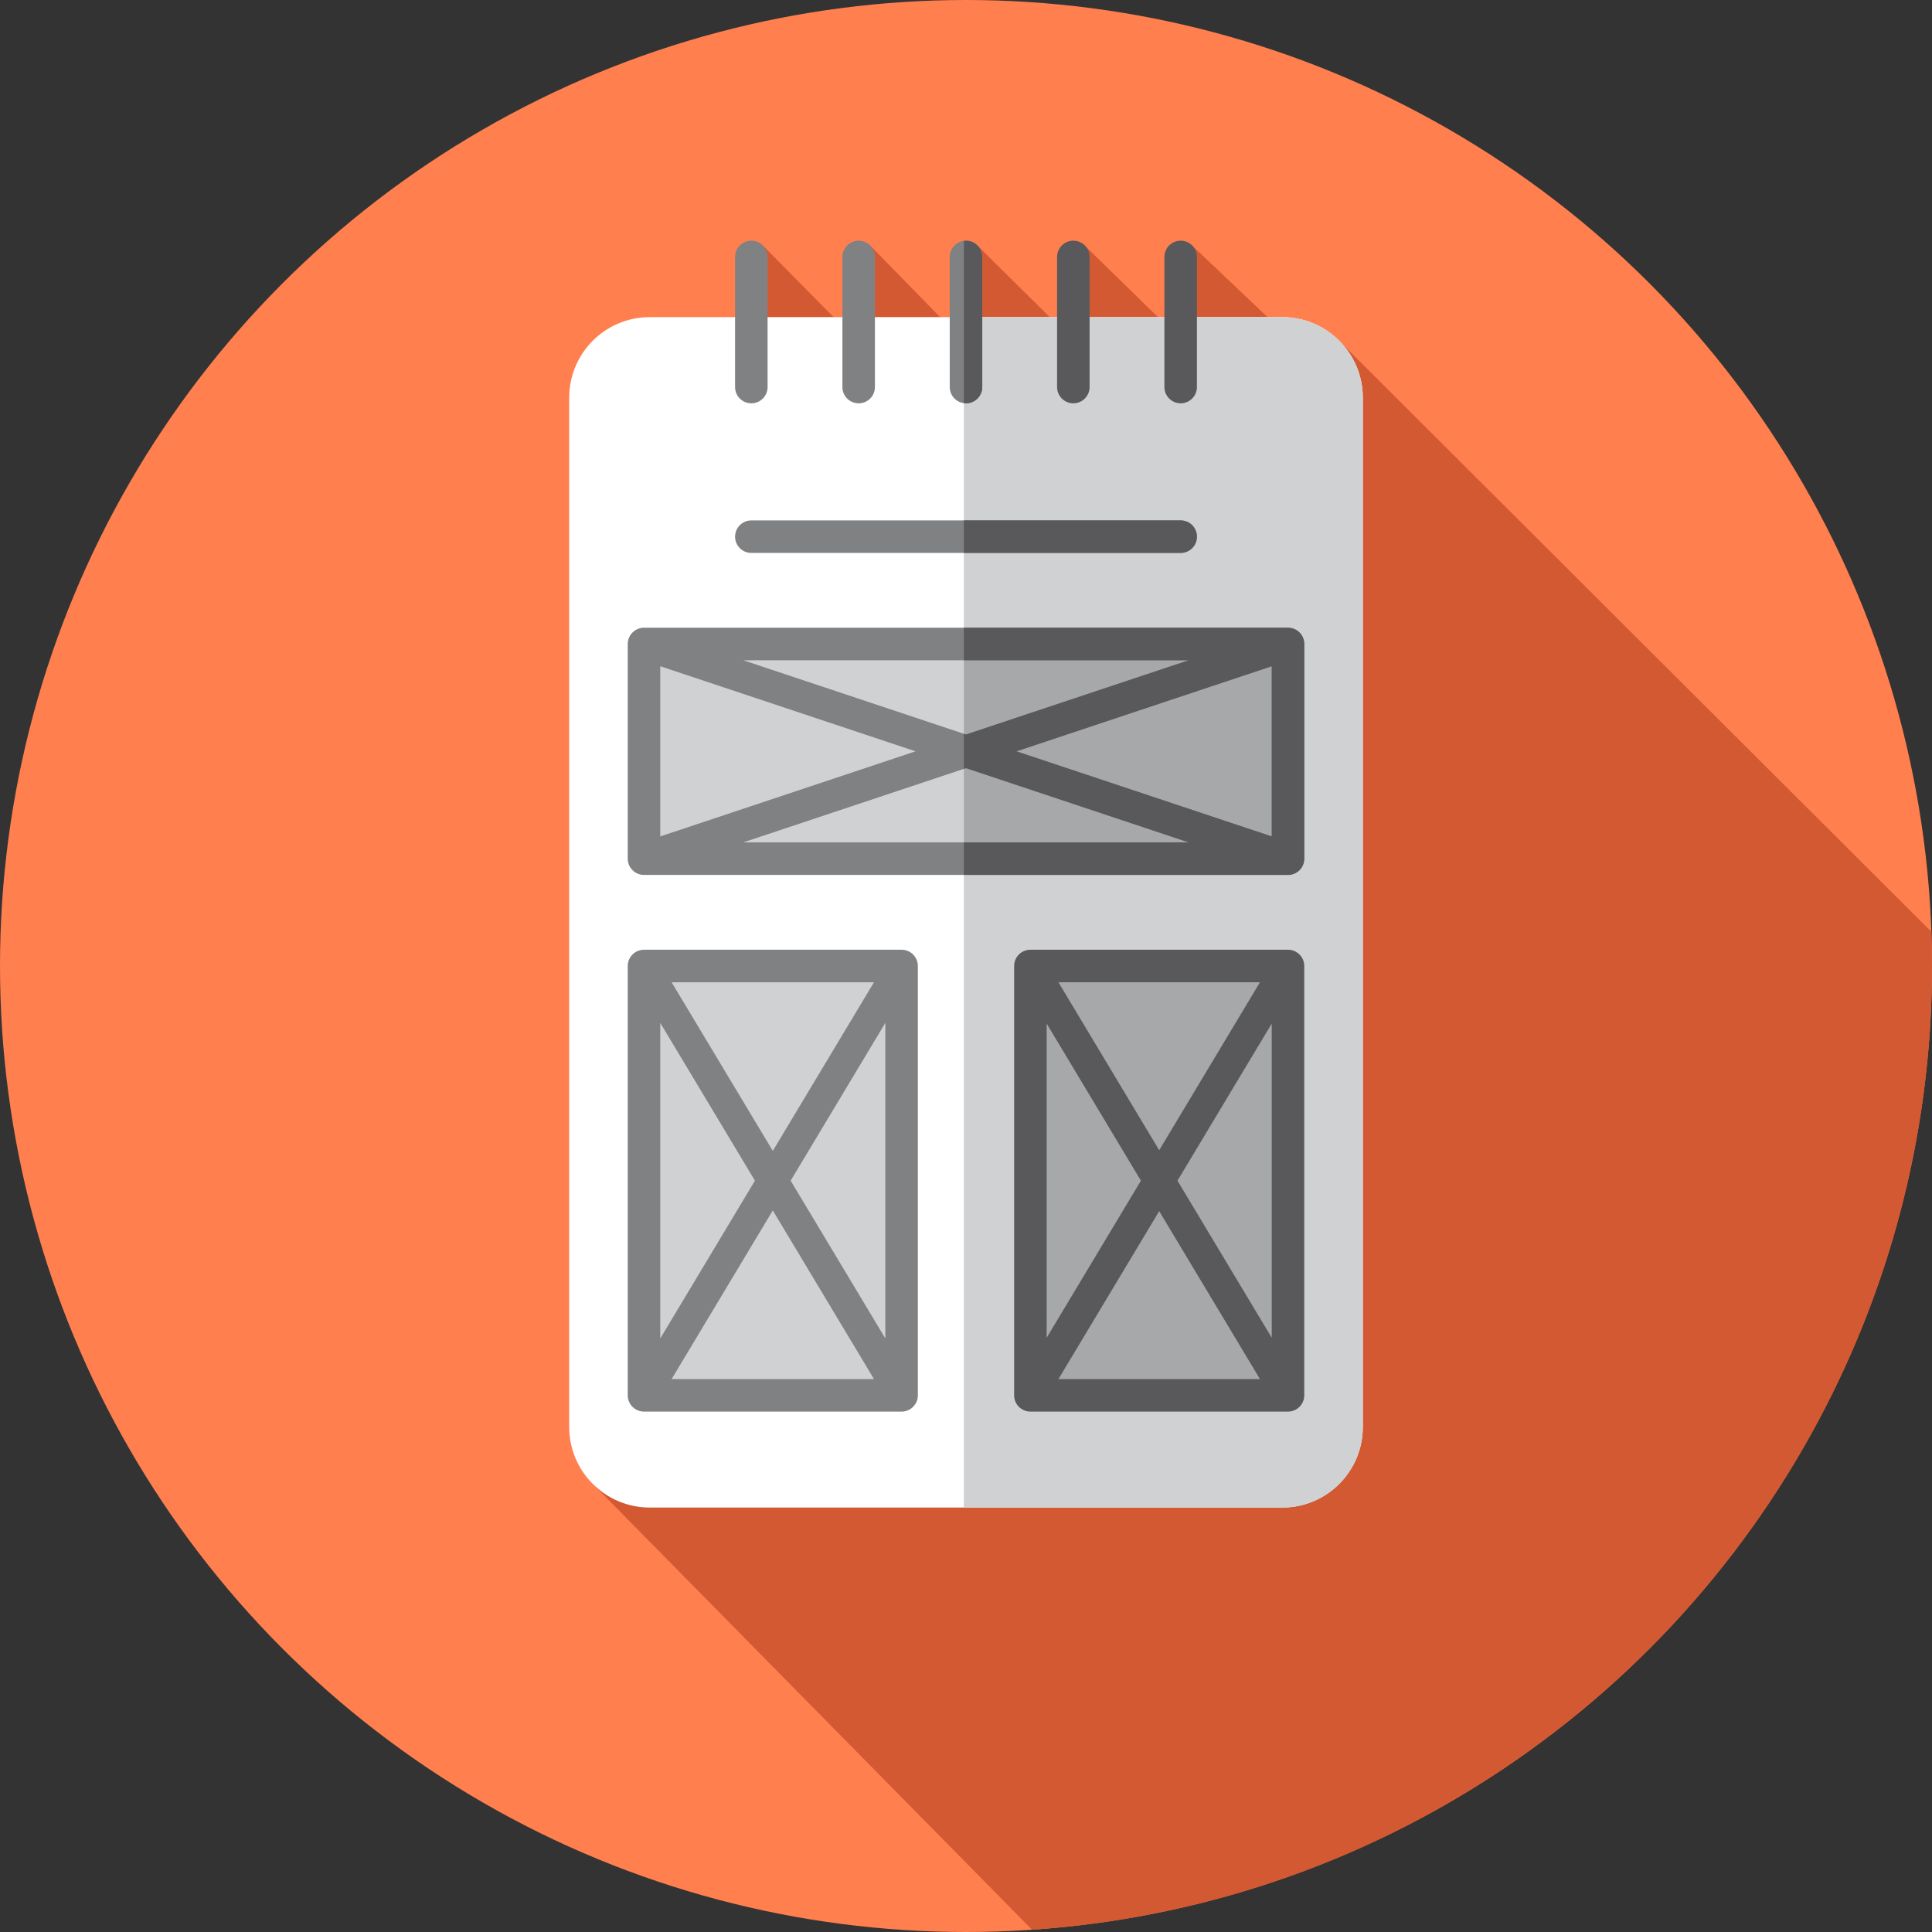
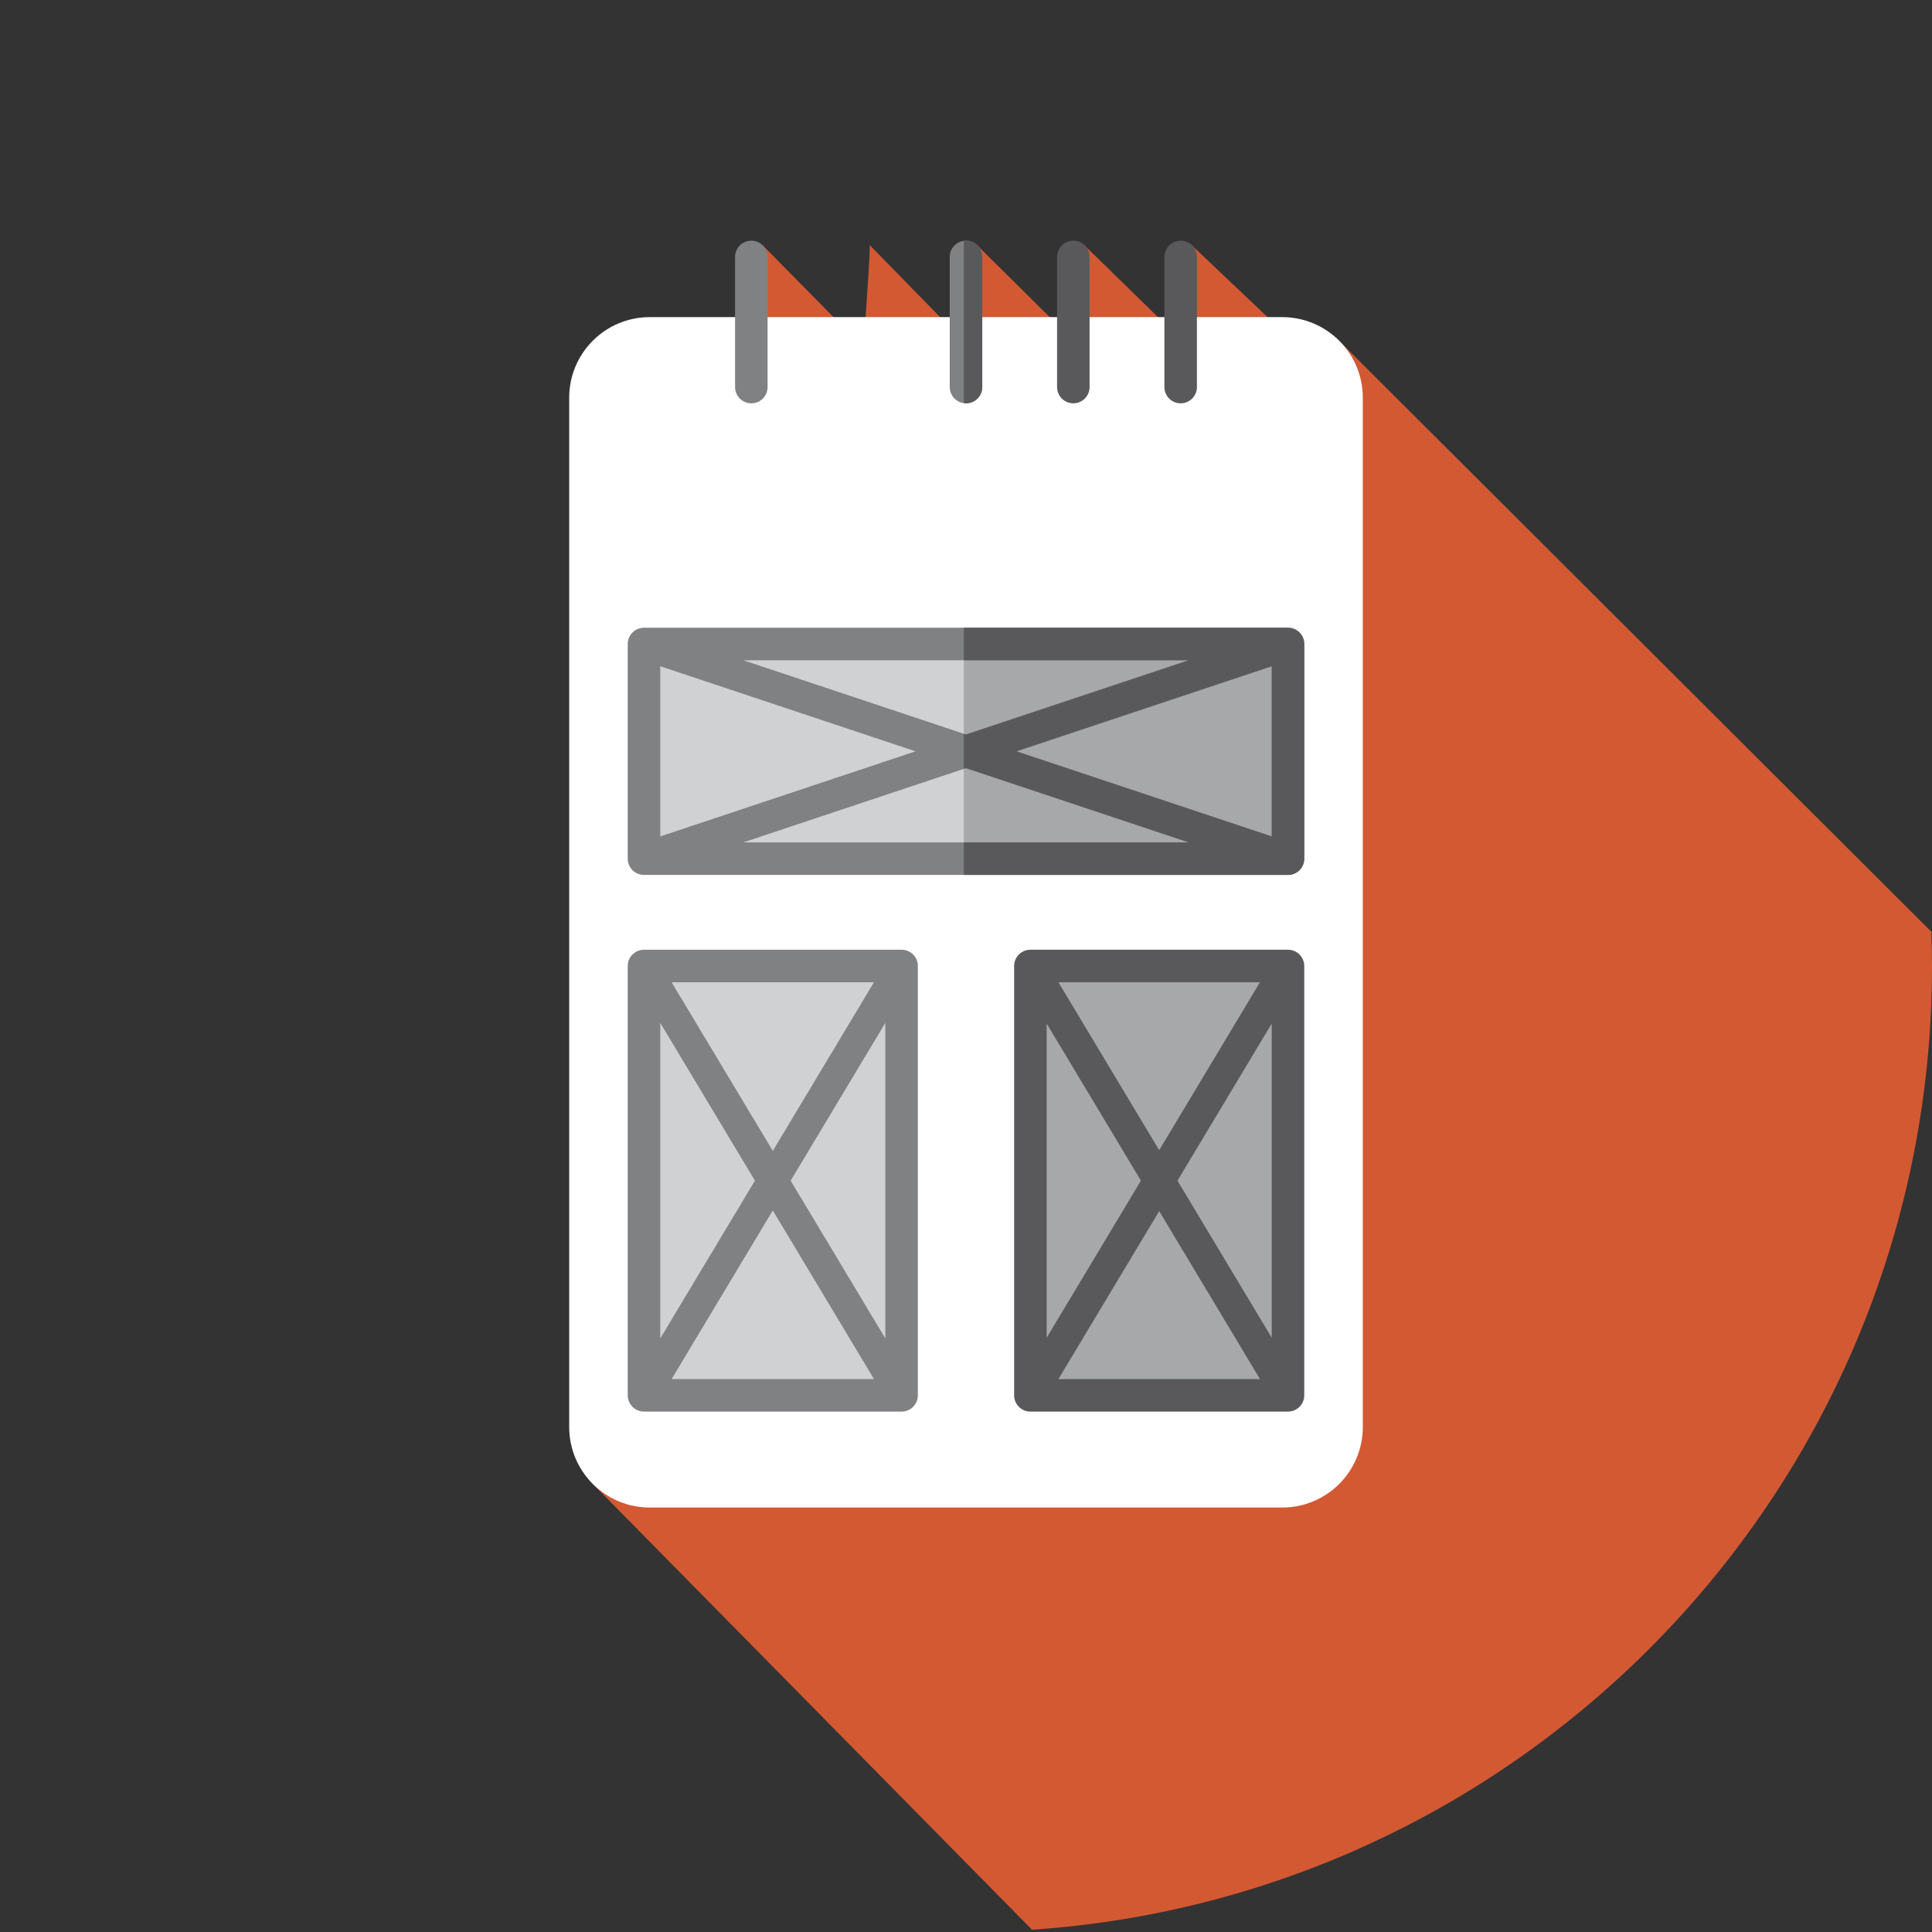
<svg xmlns="http://www.w3.org/2000/svg" version="1.1" id="Layer_1" viewBox="0 0 512 512" xml:space="preserve">
  <rect x="0" y="0" width="512" height="512" fill="#333333" stroke="none" />
-   <circle style="fill:#FF7F4F;" cx="256" cy="256" r="256" />
  <path style="fill:#D35933;" d="M156.8,392.956l116.695,118.438C406.718,502.4,512,391.502,512,256c0-3.043-0.072-6.068-0.178-9.085  L354.023,89.464c0.095-0.095-4.86-0.628-10.697,1.598l-27.845-26.398c0.374,0.374-1.553,14.241-3.548,24.314l-24.929-24.342  c-0.421-0.421-0.378,13.24-0.84,27.303l-26.852-26.59l-2.572,26.472L230.44,64.903c0.338,0-0.819,15.069-1.581,27.195  l-26.776-27.119L156.8,392.956z" />
  <path style="fill:#FFFFFF;" d="M172.194,399.515h167.61c11.793,0,21.352-9.561,21.352-21.352v-272.77  c0-11.793-9.561-21.352-21.352-21.352h-167.61c-11.793,0-21.352,9.561-21.352,21.352v272.768  C150.842,389.954,160.403,399.515,172.194,399.515z" />
  <g>
-     <path style="fill:#D0D1D3;" d="M339.806,84.04h-84.38v315.475h84.38c11.793,0,21.352-9.561,21.352-21.352v-272.77   C361.158,93.601,351.597,84.04,339.806,84.04z" />
    <rect x="170.667" y="170.667" style="fill:#D0D1D3;" width="170.667" height="56.889" />
  </g>
  <rect x="255.431" y="170.667" style="fill:#A6A8AA;" width="85.907" height="56.889" />
  <path style="fill:#808183;" d="M341.333,166.357H170.667c-2.381,0-4.31,1.929-4.31,4.31v56.889c0,2.381,1.929,4.31,4.31,4.31  h170.667c2.381,0,4.31-1.929,4.31-4.31v-56.889C345.643,168.286,343.714,166.357,341.333,166.357z M174.976,176.561l67.655,22.55  l-67.655,22.55V176.561z M196.963,174.976h118.072L256,194.655L196.963,174.976z M256,203.567l59.037,19.678H196.963L256,203.567z   M269.369,199.111l67.655-22.55v45.103L269.369,199.111z" />
  <rect x="170.667" y="256" style="fill:#D0D1D3;" width="68.267" height="113.778" />
  <path style="fill:#808183;" d="M238.933,251.69h-68.267c-2.381,0-4.31,1.929-4.31,4.31v113.778c0,2.381,1.929,4.31,4.31,4.31h68.267  c2.381,0,4.31-1.929,4.31-4.31V256C243.243,253.619,241.312,251.69,238.933,251.69z M174.976,271.07l25.091,41.819l-25.091,41.818  V271.07z M177.985,260.31h53.629L204.8,305L177.985,260.31z M204.8,320.776l26.814,44.692h-53.629L204.8,320.776z M209.532,312.889  l25.091-41.819v83.637L209.532,312.889z" />
  <rect x="273.067" y="256" style="fill:#A6A8AA;" width="68.267" height="113.778" />
  <path style="fill:#59595B;" d="M341.333,251.69h-68.267c-2.381,0-4.31,1.929-4.31,4.31v113.778c0,2.381,1.929,4.31,4.31,4.31h68.267  c2.381,0,4.31-1.929,4.31-4.31V256C345.643,253.619,343.714,251.69,341.333,251.69z M277.376,271.258l24.979,41.631l-24.979,41.631  V271.258z M280.498,260.31h53.403L307.2,304.814L280.498,260.31z M307.2,320.964l26.702,44.504h-53.403L307.2,320.964z   M312.046,312.889l24.978-41.631v83.261L312.046,312.889z" />
  <g>
    <path style="fill:#808183;" d="M199.111,106.882c-2.381,0-4.31-1.929-4.31-4.31V68.094c0-2.381,1.929-4.31,4.31-4.31   c2.381,0,4.31,1.929,4.31,4.31v34.478C203.421,104.953,201.492,106.882,199.111,106.882z" />
-     <path style="fill:#808183;" d="M227.556,106.882c-2.381,0-4.31-1.929-4.31-4.31V68.094c0-2.381,1.929-4.31,4.31-4.31   c2.381,0,4.31,1.929,4.31,4.31v34.478C231.865,104.953,229.936,106.882,227.556,106.882z" />
    <path style="fill:#808183;" d="M256,106.882c-2.381,0-4.31-1.929-4.31-4.31V68.094c0-2.381,1.929-4.31,4.31-4.31   s4.31,1.929,4.31,4.31v34.478C260.31,104.953,258.381,106.882,256,106.882z" />
  </g>
  <g>
    <path style="fill:#59595B;" d="M256,63.785c-0.197,0-0.384,0.033-0.574,0.059v42.982c0.19,0.026,0.378,0.059,0.574,0.059   c2.381,0,4.31-1.929,4.31-4.31V68.096C260.31,65.714,258.381,63.785,256,63.785z" />
    <path style="fill:#59595B;" d="M284.444,106.882c-2.381,0-4.31-1.929-4.31-4.31V68.094c0-2.381,1.929-4.31,4.31-4.31   s4.31,1.929,4.31,4.31v34.478C288.754,104.953,286.825,106.882,284.444,106.882z" />
    <path style="fill:#59595B;" d="M312.889,106.882c-2.381,0-4.31-1.929-4.31-4.31V68.094c0-2.381,1.929-4.31,4.31-4.31   s4.31,1.929,4.31,4.31v34.478C317.199,104.953,315.27,106.882,312.889,106.882z" />
  </g>
-   <path style="fill:#808183;" d="M312.889,146.532H199.111c-2.381,0-4.31-1.929-4.31-4.31s1.929-4.31,4.31-4.31h113.778  c2.381,0,4.31,1.929,4.31,4.31S315.27,146.532,312.889,146.532z" />
  <g>
    <path style="fill:#59595B;" d="M341.333,166.357h-85.907v8.62h59.611L256,194.655l-0.574-0.191v9.295l0.574-0.191l59.037,19.678   h-59.611v8.62h85.907c2.381,0,4.31-1.929,4.31-4.31v-56.889C345.643,168.286,343.714,166.357,341.333,166.357z M337.024,221.661   l-67.655-22.55l67.655-22.55V221.661z" />
-     <path style="fill:#59595B;" d="M312.889,137.912h-57.463v8.62h57.463c2.381,0,4.31-1.929,4.31-4.31S315.27,137.912,312.889,137.912   z" />
  </g>
</svg>